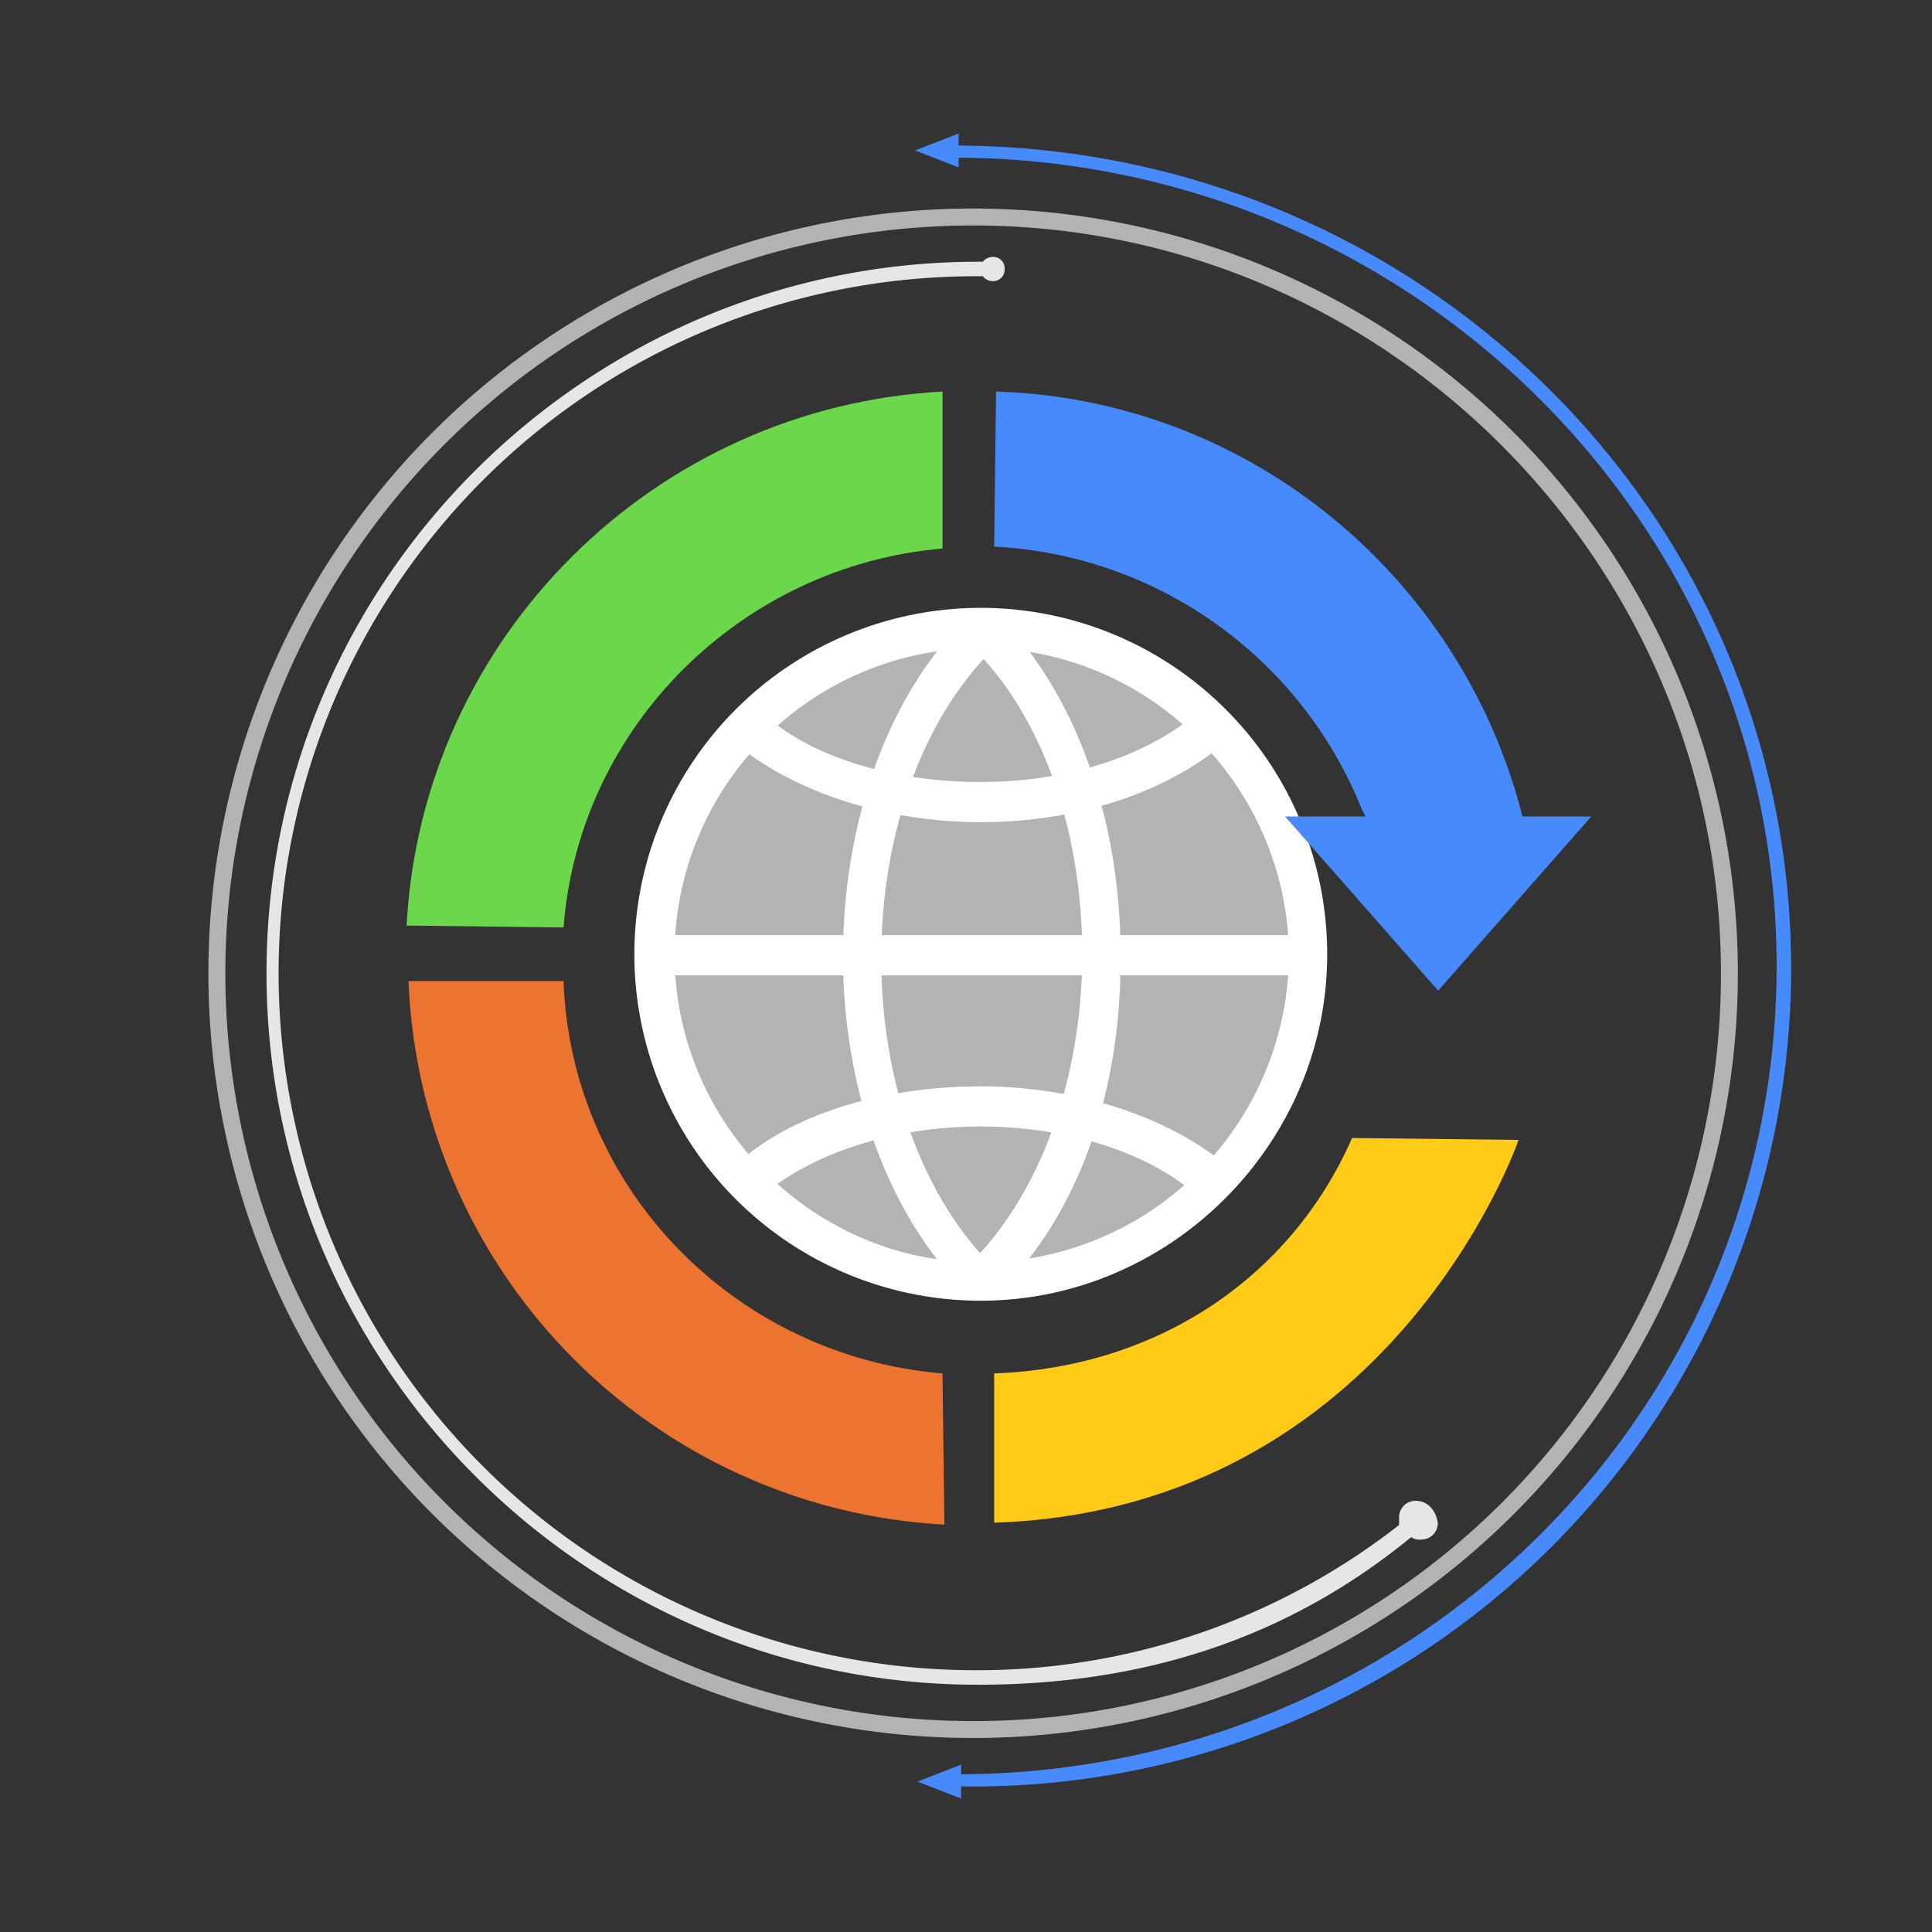
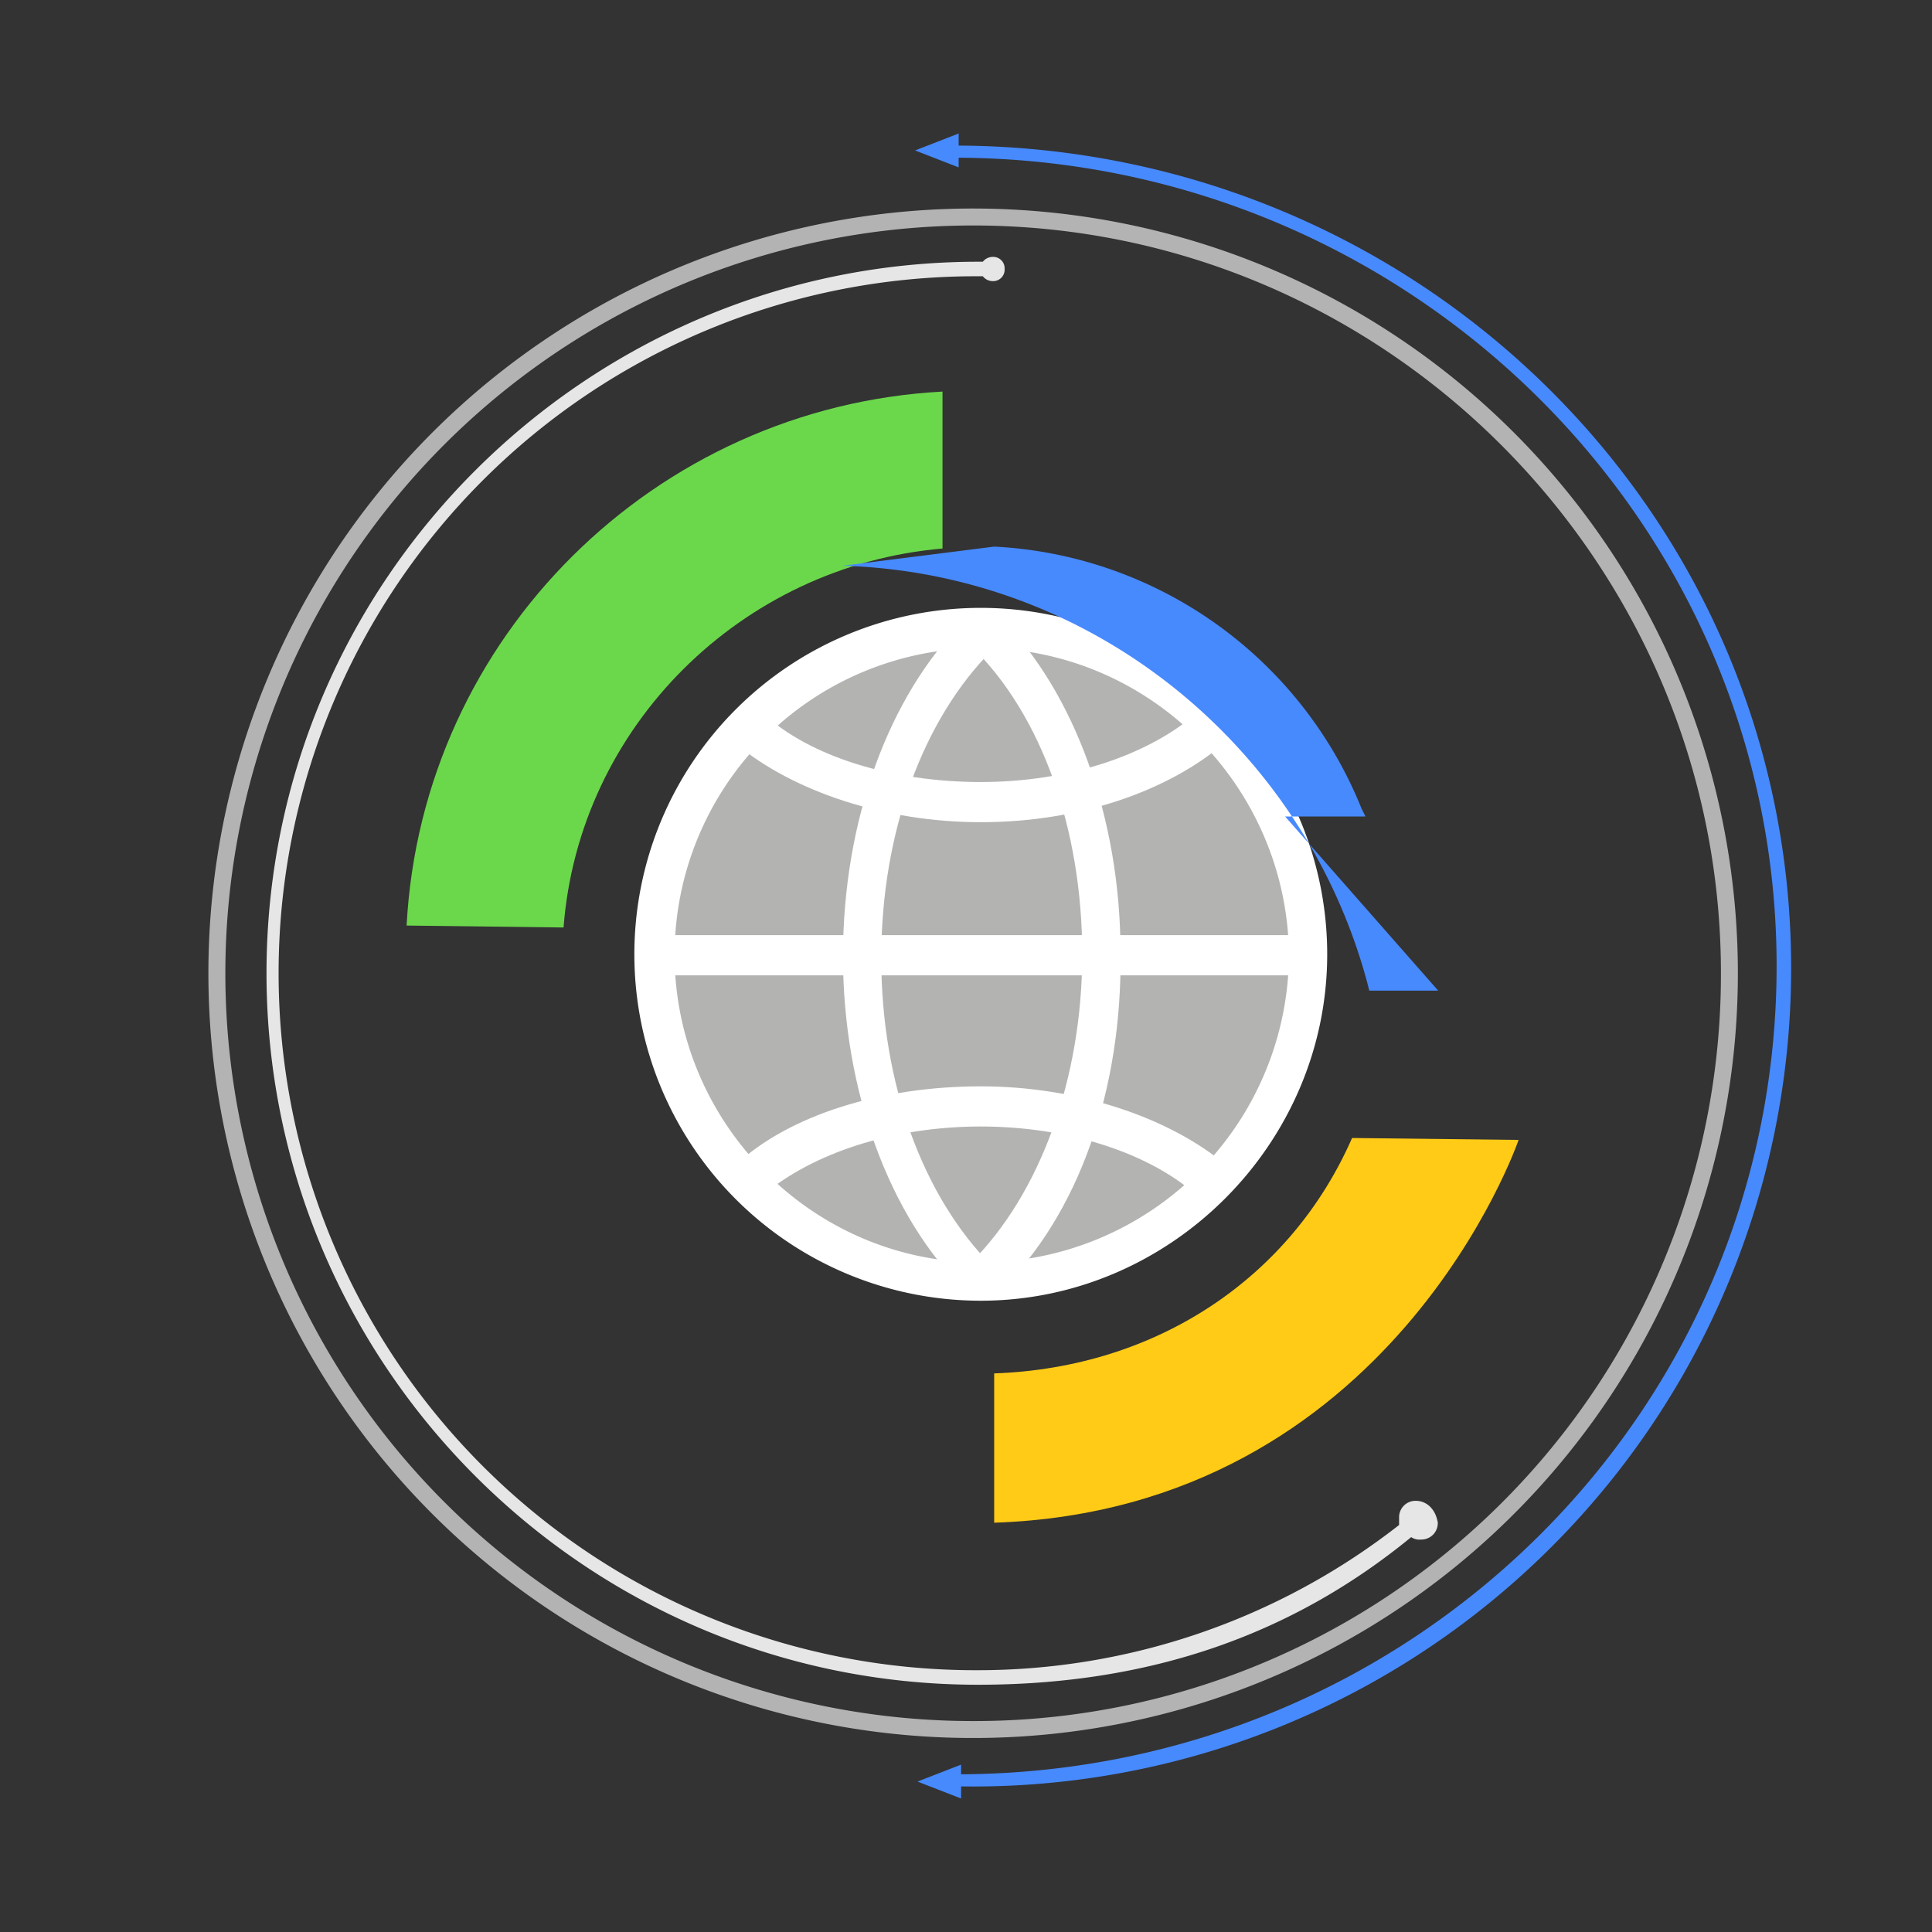
<svg xmlns="http://www.w3.org/2000/svg" width="300" height="300" viewBox="0 0 300 300">
  <rect x="0" y="0" width="300" height="300" fill="#333333" stroke="none" />
  <defs>
    <clipPath id="clip-pravidlene-aktualizace">
      <rect width="300" height="300" />
    </clipPath>
  </defs>
  <g id="pravidlene-aktualizace" clip-path="url(#clip-pravidlene-aktualizace)">
    <path id="Path_13178" data-name="Path 13178" d="M124.6,76.507A50.523,50.523,0,1,1,74.078,25.984,50.48,50.48,0,0,1,124.6,76.507" transform="translate(78.813 71.969)" fill="#b3b3b2" />
    <path id="Path_13179" data-name="Path 13179" d="M76.047,132.369a53.792,53.792,0,1,1,53.792-53.792c0,29.422-24.37,53.792-53.792,53.792m0-101.343A47.691,47.691,0,0,0,28.5,78.577c0,26.153,21.4,47.848,47.551,47.848A48.008,48.008,0,0,0,123.9,78.577c-.3-26.153-21.7-47.551-47.848-47.551" transform="translate(76.248 69.605)" fill="#fff" />
    <rect id="Rectangle_4286" data-name="Rectangle 4286" width="101.046" height="6.241" transform="translate(101.475 145.208)" fill="#fff" />
    <path id="Path_13180" data-name="Path 13180" d="M65.6,47.421c-14.86,0-29.125-4.755-38.041-12.185l4.161-4.755c7.43,6.835,20.209,10.7,33.88,10.7s26.153-4.161,33.88-11l4.161,4.755C94.721,42.666,80.753,47.421,65.6,47.421" transform="translate(86.699 80.251)" fill="#fff" />
    <path id="Path_13181" data-name="Path 13181" d="M99.476,67.021c-7.43-6.835-20.209-11-33.88-11s-26.153,4.161-33.88,10.7l-4.161-4.755C35.876,54.242,50.142,49.784,65.6,49.784c14.86,0,29.125,4.755,38.041,12.185Z" transform="translate(86.699 118.901)" fill="#fff" />
    <path id="Path_13182" data-name="Path 13182" d="M52.175,129.5C40.288,117.911,33.155,98.3,33.155,77.493c0-21.1,7.133-40.418,18.723-52.009l4.458,4.458C45.637,40.641,39.1,58.175,39.1,77.79s6.538,37.149,17.237,47.848Z" transform="translate(97.742 70.983)" fill="#fff" />
    <path id="Path_13183" data-name="Path 13183" d="M44.313,129.9l-4.458-4.458c10.7-10.7,17.237-28.531,17.237-47.848S50.851,40.441,39.855,29.742l4.458-4.458C55.9,36.875,63.036,56.489,63.036,77.293c.3,21.4-6.538,40.715-18.723,52.6" transform="translate(110.955 70.589)" fill="#fff" />
    <path id="Path_13184" data-name="Path 13184" d="M34.725,96.7C37.1,65.493,62.364,40.529,93.569,37.854V13.484C48.99,15.862,12.733,51.525,10.355,96.4Z" transform="translate(52.783 47.32)" fill="#6bd84b" />
    <path id="Path_13185" data-name="Path 13185" d="M41.055,89.039V112.22c61.816-2.08,81.431-59.439,81.431-59.439l-25.856-.3c-9.51,21.7-30.314,35.663-55.575,36.555" transform="translate(113.32 124.226)" fill="#ffcb16" />
-     <path id="Path_13186" data-name="Path 13186" d="M41.055,37.557A65.056,65.056,0,0,1,98.116,78.272l.594,1.189H86.228L110,106.505l23.775-27.045h-10.7l-.3-1.189c-9.807-36.555-42.5-63.6-81.431-64.788Z" transform="translate(113.32 47.32)" fill="#478afe" />
-     <path id="Path_13187" data-name="Path 13187" d="M93.372,105.209c-32.1-2.675-57.655-28.531-58.844-60.925H10.455a88.042,88.042,0,0,0,83.214,84.4Z" transform="translate(52.98 108.056)" fill="#ec7330" />
+     <path id="Path_13186" data-name="Path 13186" d="M41.055,37.557A65.056,65.056,0,0,1,98.116,78.272l.594,1.189H86.228L110,106.505h-10.7l-.3-1.189c-9.807-36.555-42.5-63.6-81.431-64.788Z" transform="translate(113.32 47.32)" fill="#478afe" />
    <path id="Path_13188" data-name="Path 13188" d="M118.747,3.92A118.748,118.748,0,1,0,237.493,122.67,118.759,118.759,0,0,0,118.747,3.92m0,234.866a116.116,116.116,0,1,1,0-232.233c63.885,0,116.116,52.232,116.116,116.116A115.952,115.952,0,0,1,118.747,238.786" transform="translate(32.363 28.46)" fill="#b3b3b3" />
    <path id="Path_13189" data-name="Path 13189" d="M181.532,199.6a2.552,2.552,0,0,0-2.63,2.63v1.126a106.307,106.307,0,0,1-65.763,22.548,108.226,108.226,0,1,1,0-216.452h1.129a1.94,1.94,0,0,0,1.5.752,1.776,1.776,0,0,0,1.881-1.878,1.777,1.777,0,0,0-1.881-1.881,1.949,1.949,0,0,0-1.5.752h-.752C53.014,7.2,3.035,56.427,3.035,117.681c0,60.5,49.227,110.479,110.482,110.479,26.3,0,48.475-7.516,67.264-22.923a2.253,2.253,0,0,0,1.5.377,2.552,2.552,0,0,0,2.63-2.63c-.374-2.256-1.878-3.382-3.382-3.382" transform="translate(38.348 33.446)" fill="#e6e6e6" />
    <path id="Path_13190" data-name="Path 13190" d="M172.956,129.645C172.956,59,115.087,2.253,43.686,1.878V0L36.922,2.63l6.764,2.63v-1.5c69.9.374,127.014,56.369,127.014,125.511S114.335,254.4,44.064,254.781v-1.5l-6.764,2.63,6.764,2.63v-1.878A127.035,127.035,0,0,0,172.956,129.645" transform="translate(105.172 20.73)" fill="#478afe" />
  </g>
</svg>